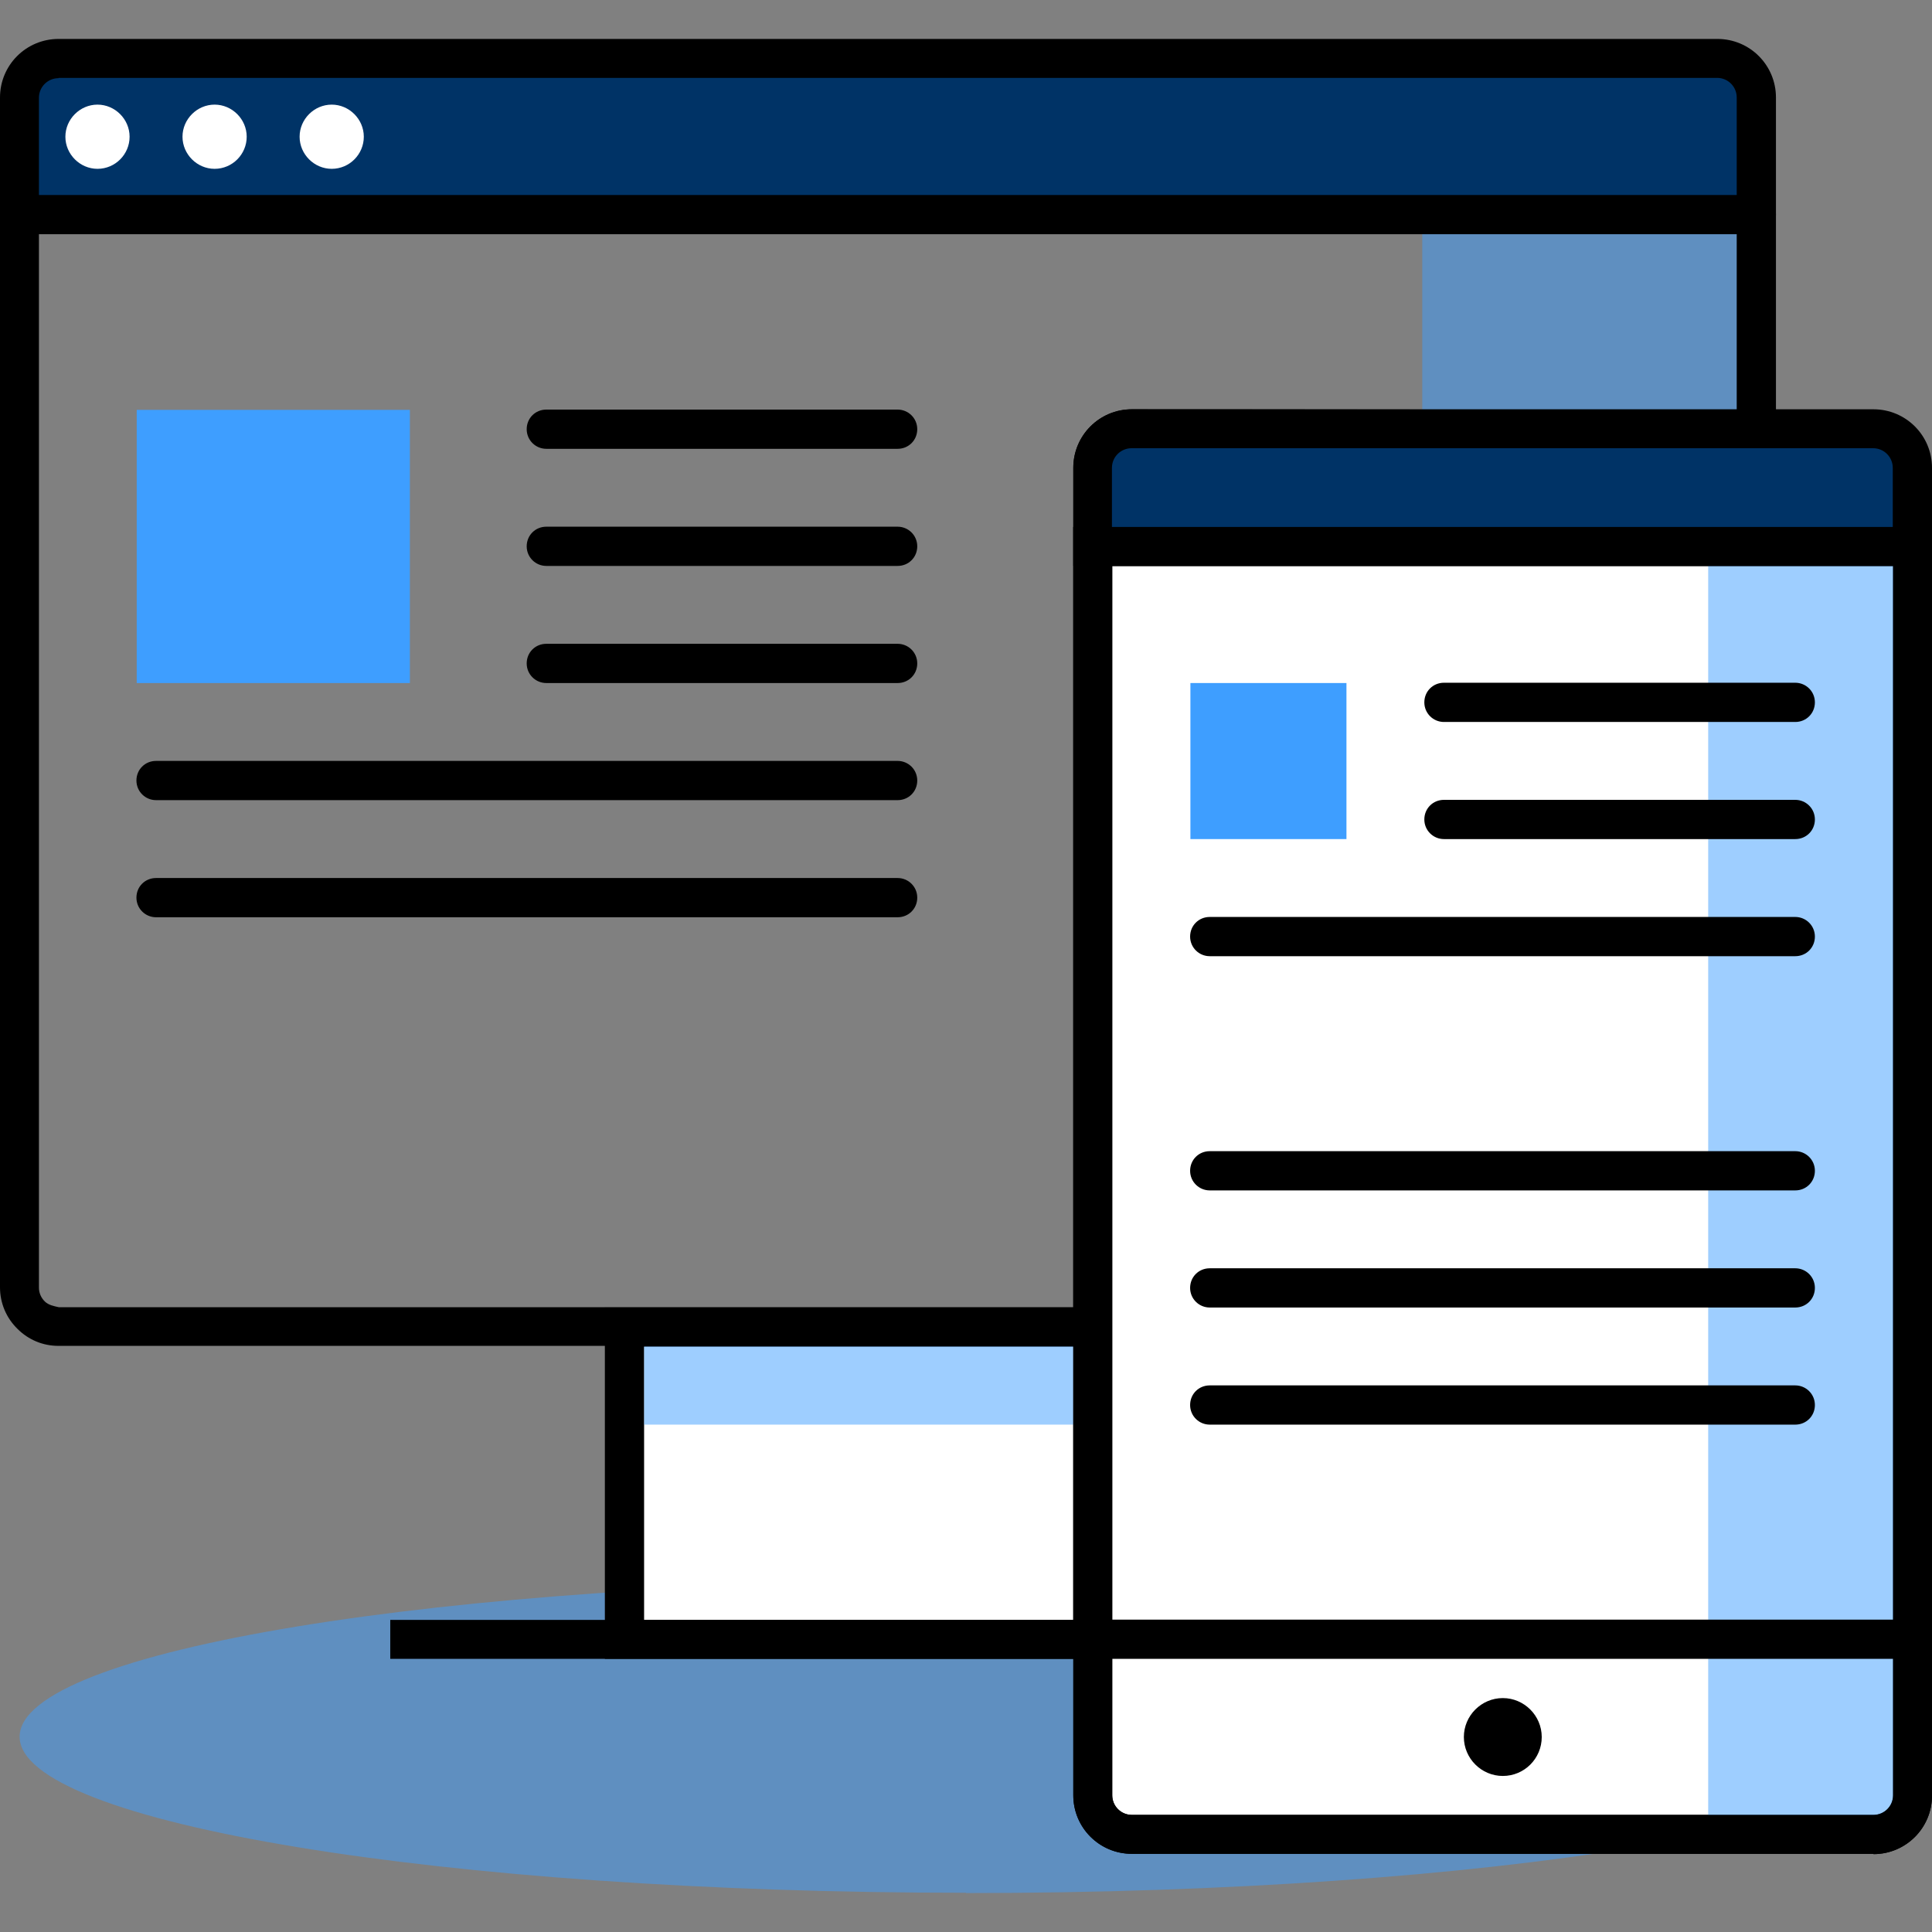
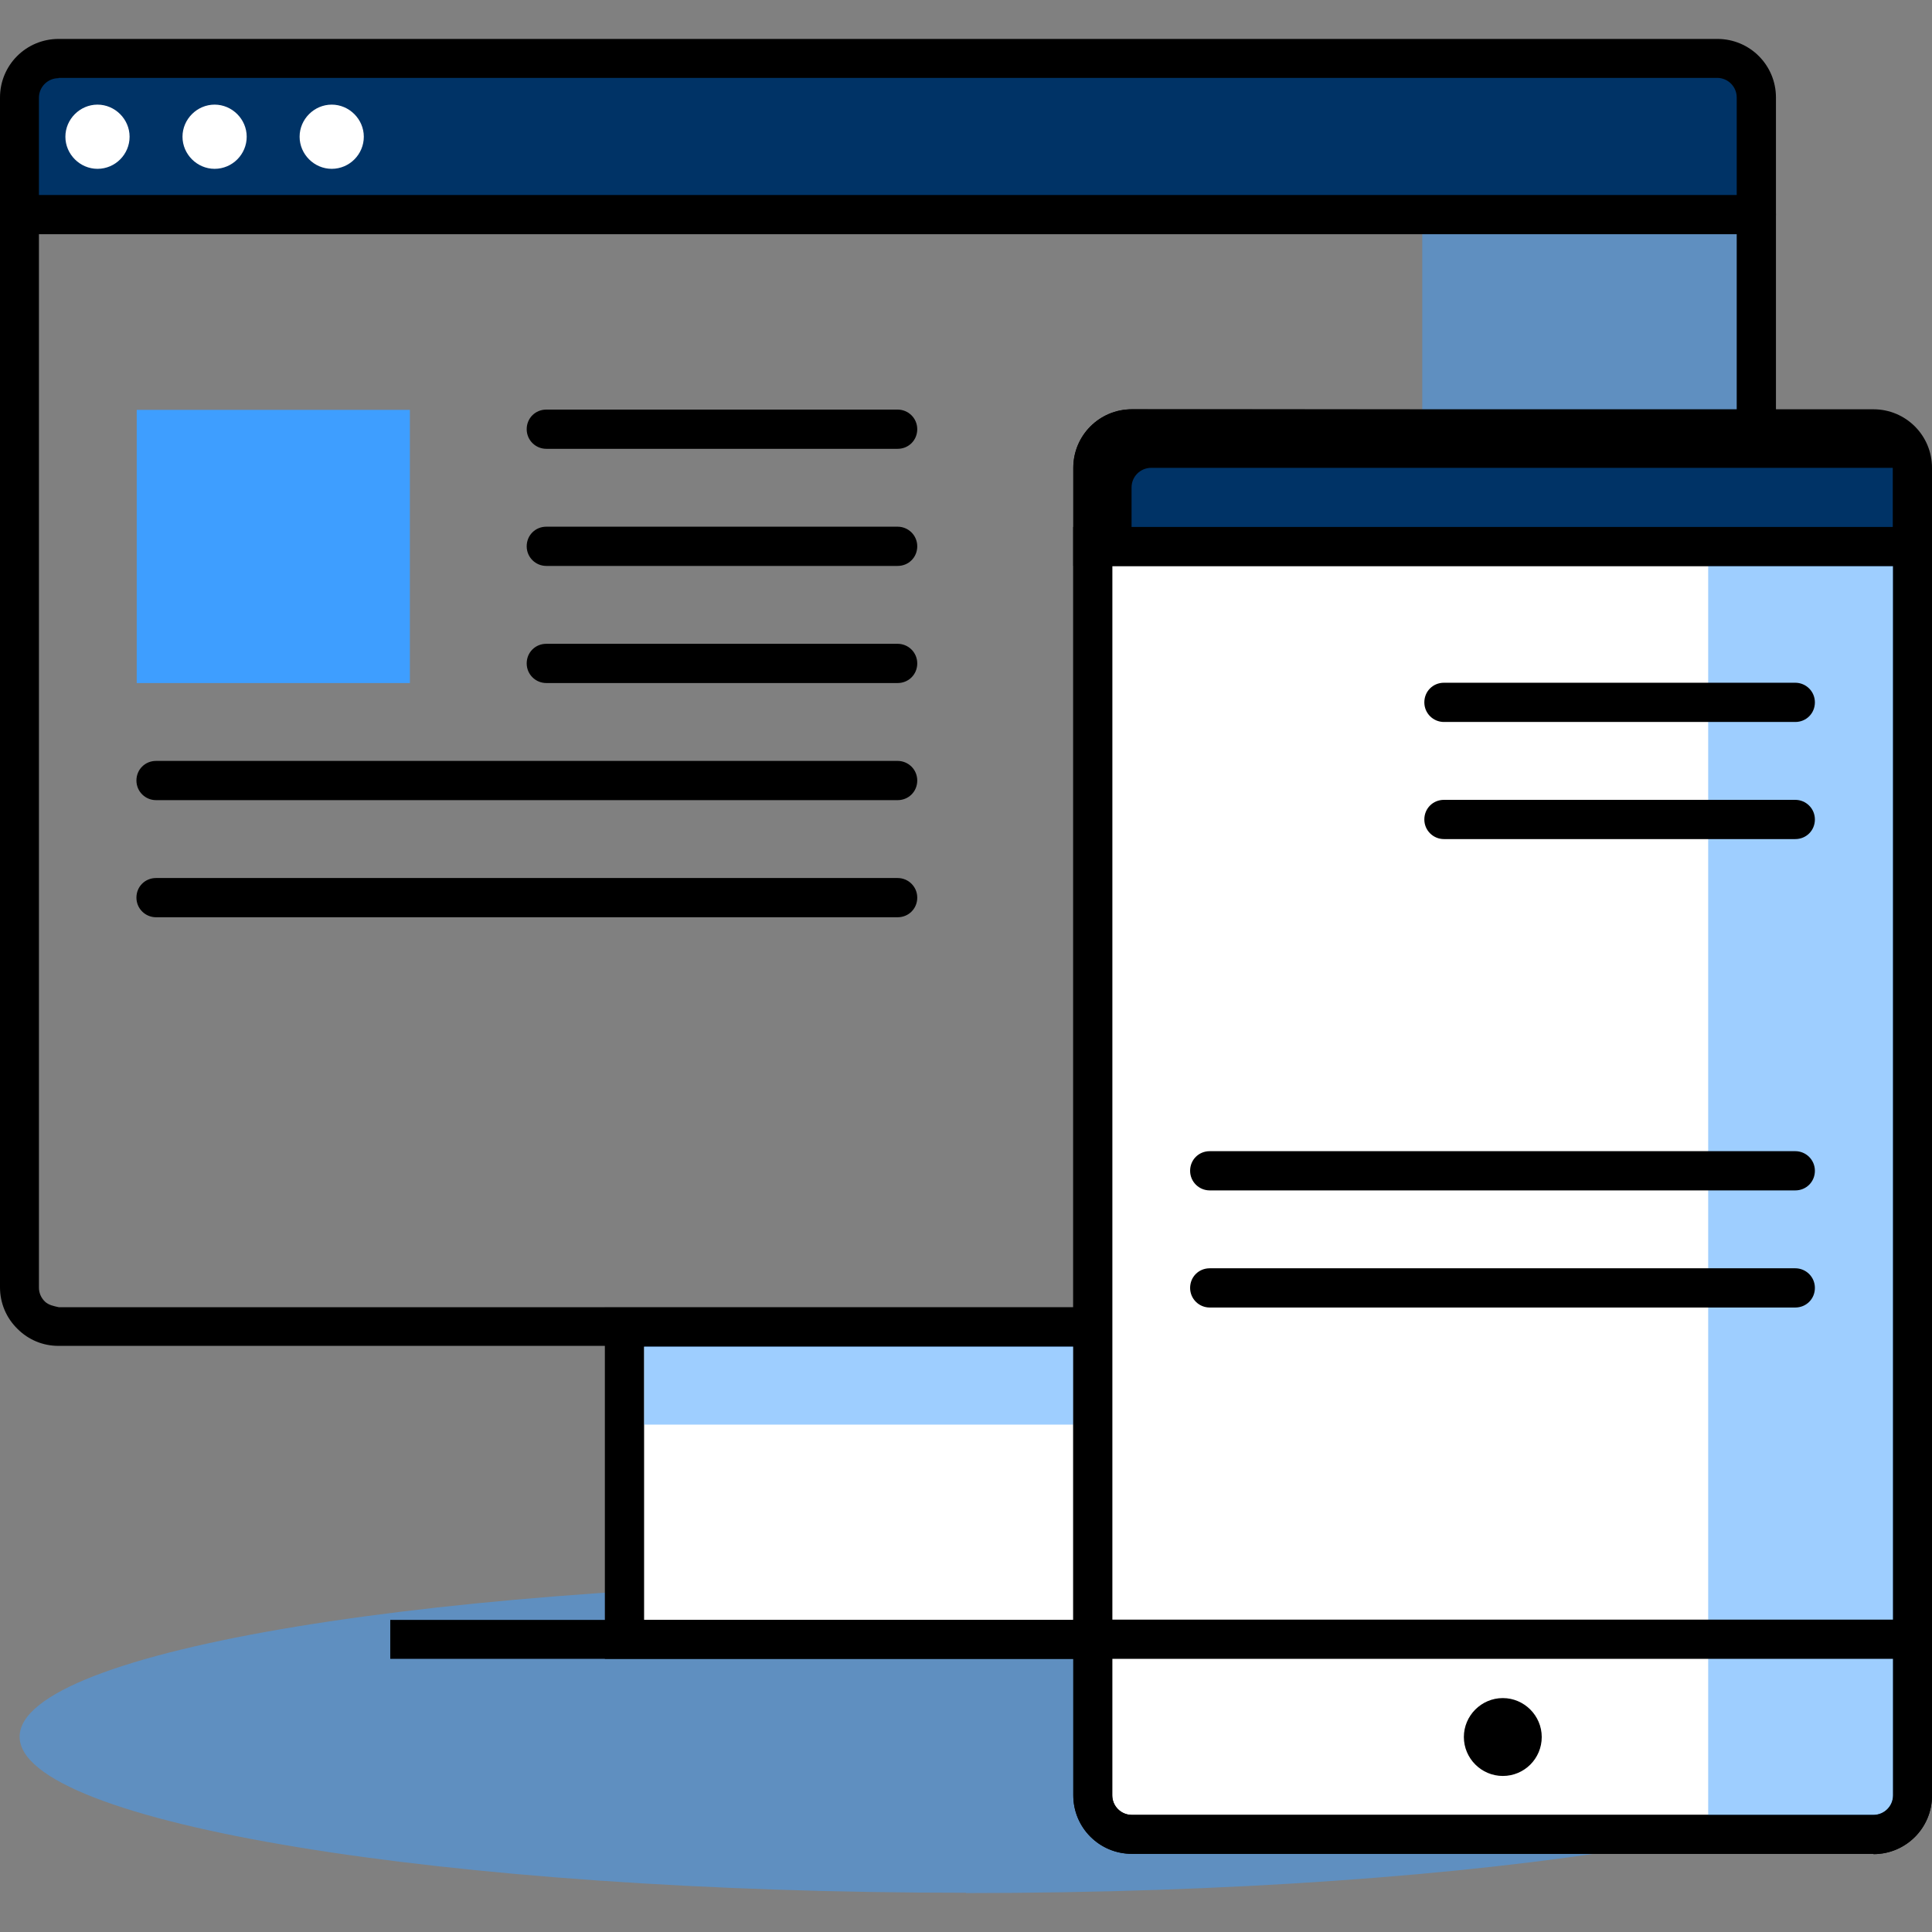
<svg xmlns="http://www.w3.org/2000/svg" id="Layer_1" data-name="Layer 1" viewBox="0 0 65 65">
  <rect x="0" y="0" width="65" height="65" fill="#808080" stroke="none" />
  <defs>
    <style>
      .cls-1, .cls-2 {
        fill: #036;
      }

      .cls-3 {
        isolation: isolate;
        opacity: .5;
      }

      .cls-4 {
        fill: #3e9eff;
      }

      .cls-5 {
        fill: #fff;
      }

      .cls-2 {
        fill-rule: evenodd;
      }
    </style>
  </defs>
  <g class="cls-3">
    <rect class="cls-4" x="47.85" y="7.22" width="11.24" height="7.21" />
  </g>
  <g class="cls-3">
    <path class="cls-4" d="M32.5,63.69c17.59,0,31.84-2.35,31.84-5.25s-14.26-5.25-31.84-5.25S.66,55.53.66,58.43s14.26,5.25,31.84,5.25Z" />
  </g>
  <path class="cls-1" d="M59.09,1.97H.66v5.25h58.43V1.97Z" />
  <g>
    <path class="cls-5" d="M36.77,55.15h-15.76v-10.51h15.76v10.51Z" />
    <path d="M37.42,55.81h-17.07v-11.82h17.07v11.82ZM21.67,54.5h14.44v-9.19h-14.44v9.19Z" />
  </g>
  <g class="cls-3">
    <path class="cls-4" d="M36.11,47.93h-14.44v-2.63h14.44v2.63Z" />
  </g>
  <path d="M1.96,45.28c-.51,0-1-.2-1.37-.57-.38-.37-.59-.87-.59-1.4V3.28c0-1.09.88-1.97,1.97-1.97h55.81c1.09,0,1.97.88,1.97,1.97v11.82l-21.67-.02c-.36,0-.66.29-.66.66v29.54H1.96ZM1.97,2.63c-.36,0-.66.29-.66.66v40.03c0,.18.07.34.2.47.13.12.29.15.47.19h34.13V15.74c0-1.09.88-1.97,1.97-1.97l20.35.02V3.28c0-.36-.29-.66-.66-.66H1.97Z" />
  <path d="M59.09,7.88H.66c-.36,0-.66-.29-.66-.66s.29-.66.66-.66h58.43c.36,0,.66.29.66.66s-.29.66-.66.66Z" />
  <g>
    <path class="cls-5" d="M64.34,18.38h-27.58v42.02c0,.73.59,1.31,1.31,1.31h24.95c.73,0,1.31-.59,1.31-1.31V18.38Z" />
    <path d="M63.03,62.37h-24.95c-1.09,0-1.97-.88-1.97-1.97V17.73h28.89v42.68c0,1.09-.88,1.97-1.97,1.97ZM37.42,19.04v41.36c0,.36.29.66.66.66h24.95c.36,0,.66-.29.66-.66V19.04h-26.26Z" />
  </g>
  <g class="cls-3">
    <path class="cls-4" d="M57.47,18.38h6.87v42.33c0,.55-.45,1-1,1h-5.87V18.38h0Z" />
  </g>
  <path d="M60.4,24.29h-11.82c-.36,0-.66-.29-.66-.66s.29-.66.66-.66h11.82c.36,0,.66.29.66.66s-.29.66-.66.66Z" />
  <path d="M60.4,28.23h-11.82c-.36,0-.66-.29-.66-.66s.29-.66.66-.66h11.82c.36,0,.66.29.66.66s-.29.66-.66.66Z" />
  <path d="M60.4,40.05h-19.7c-.36,0-.66-.29-.66-.66s.29-.66.66-.66h19.7c.36,0,.66.29.66.66s-.29.66-.66.66Z" />
-   <path d="M60.4,32.17h-19.7c-.36,0-.66-.29-.66-.66s.29-.66.66-.66h19.7c.36,0,.66.29.66.66s-.29.66-.66.66Z" />
  <path d="M60.4,43.99h-19.7c-.36,0-.66-.29-.66-.66s.29-.66.66-.66h19.7c.36,0,.66.29.66.66s-.29.66-.66.66Z" />
-   <path d="M60.4,47.93h-19.7c-.36,0-.66-.29-.66-.66s.29-.66.66-.66h19.7c.36,0,.66.29.66.66s-.29.66-.66.66Z" />
  <g>
    <path class="cls-2" d="M64.34,15.74v2.64h-27.58v-2.64c0-.73.59-1.31,1.31-1.31h24.95c.73,0,1.31.59,1.31,1.31Z" />
-     <path d="M65,19.04h-28.89v-3.3c0-1.09.88-1.97,1.97-1.97h24.95c1.09,0,1.97.88,1.97,1.97v3.3ZM37.42,17.73h26.26v-1.99c0-.36-.29-.66-.66-.66h-24.95c-.36,0-.66.29-.66.66v1.99Z" />
+     <path d="M65,19.04h-28.89v-3.3c0-1.09.88-1.97,1.97-1.97h24.95c1.09,0,1.97.88,1.97,1.97v3.3ZM37.42,17.73h26.26v-1.99h-24.95c-.36,0-.66.29-.66.66v1.99Z" />
  </g>
  <rect x="13.13" y="54.5" width="23.64" height="1.31" />
-   <path class="cls-4" d="M45.3,22.98h-5.25v5.25h5.25v-5.25Z" />
  <path class="cls-4" d="M13.79,13.79H4.6v9.19h9.19v-9.19Z" />
  <path d="M30.2,15.1h-11.82c-.36,0-.66-.29-.66-.66s.29-.66.66-.66h11.82c.36,0,.66.29.66.66s-.29.66-.66.66Z" />
  <path d="M30.2,19.04h-11.82c-.36,0-.66-.29-.66-.66s.29-.66.66-.66h11.82c.36,0,.66.29.66.66s-.29.66-.66.66Z" />
  <path d="M30.2,22.98h-11.82c-.36,0-.66-.29-.66-.66s.29-.66.66-.66h11.82c.36,0,.66.29.66.66s-.29.66-.66.66Z" />
  <path d="M30.2,26.92H5.25c-.36,0-.66-.29-.66-.66s.29-.66.66-.66h24.95c.36,0,.66.29.66.66s-.29.66-.66.66Z" />
  <path d="M30.2,30.86H5.25c-.36,0-.66-.29-.66-.66s.29-.66.66-.66h24.95c.36,0,.66.29.66.66s-.29.66-.66.66Z" />
  <path d="M64.34,55.81h-27.58c-.36,0-.66-.29-.66-.66s.29-.66.66-.66h27.58c.36,0,.66.29.66.66s-.29.66-.66.66Z" />
  <path class="cls-5" d="M11.16,5.68c.6,0,1.08-.49,1.08-1.08s-.49-1.08-1.08-1.08-1.08.49-1.08,1.08.49,1.08,1.08,1.08Z" />
  <path class="cls-5" d="M7.22,5.68c.6,0,1.08-.49,1.08-1.08s-.49-1.08-1.08-1.08-1.08.49-1.08,1.08.49,1.08,1.08,1.08Z" />
  <path class="cls-5" d="M3.28,5.68c.6,0,1.08-.49,1.08-1.08s-.49-1.08-1.08-1.08-1.08.49-1.08,1.08.49,1.08,1.08,1.08Z" />
  <path d="M50.56,59.75c.73,0,1.31-.59,1.31-1.31s-.59-1.31-1.31-1.31-1.31.59-1.31,1.31.59,1.31,1.31,1.31Z" />
  <path d="M63.03,62.37h-24.95c-1.09,0-1.97-.88-1.97-1.97V17.73h28.89v42.68c0,1.09-.88,1.97-1.97,1.97ZM37.42,19.04v41.36c0,.36.29.66.66.66h24.95c.36,0,.66-.29.66-.66V19.04h-26.26Z" />
</svg>